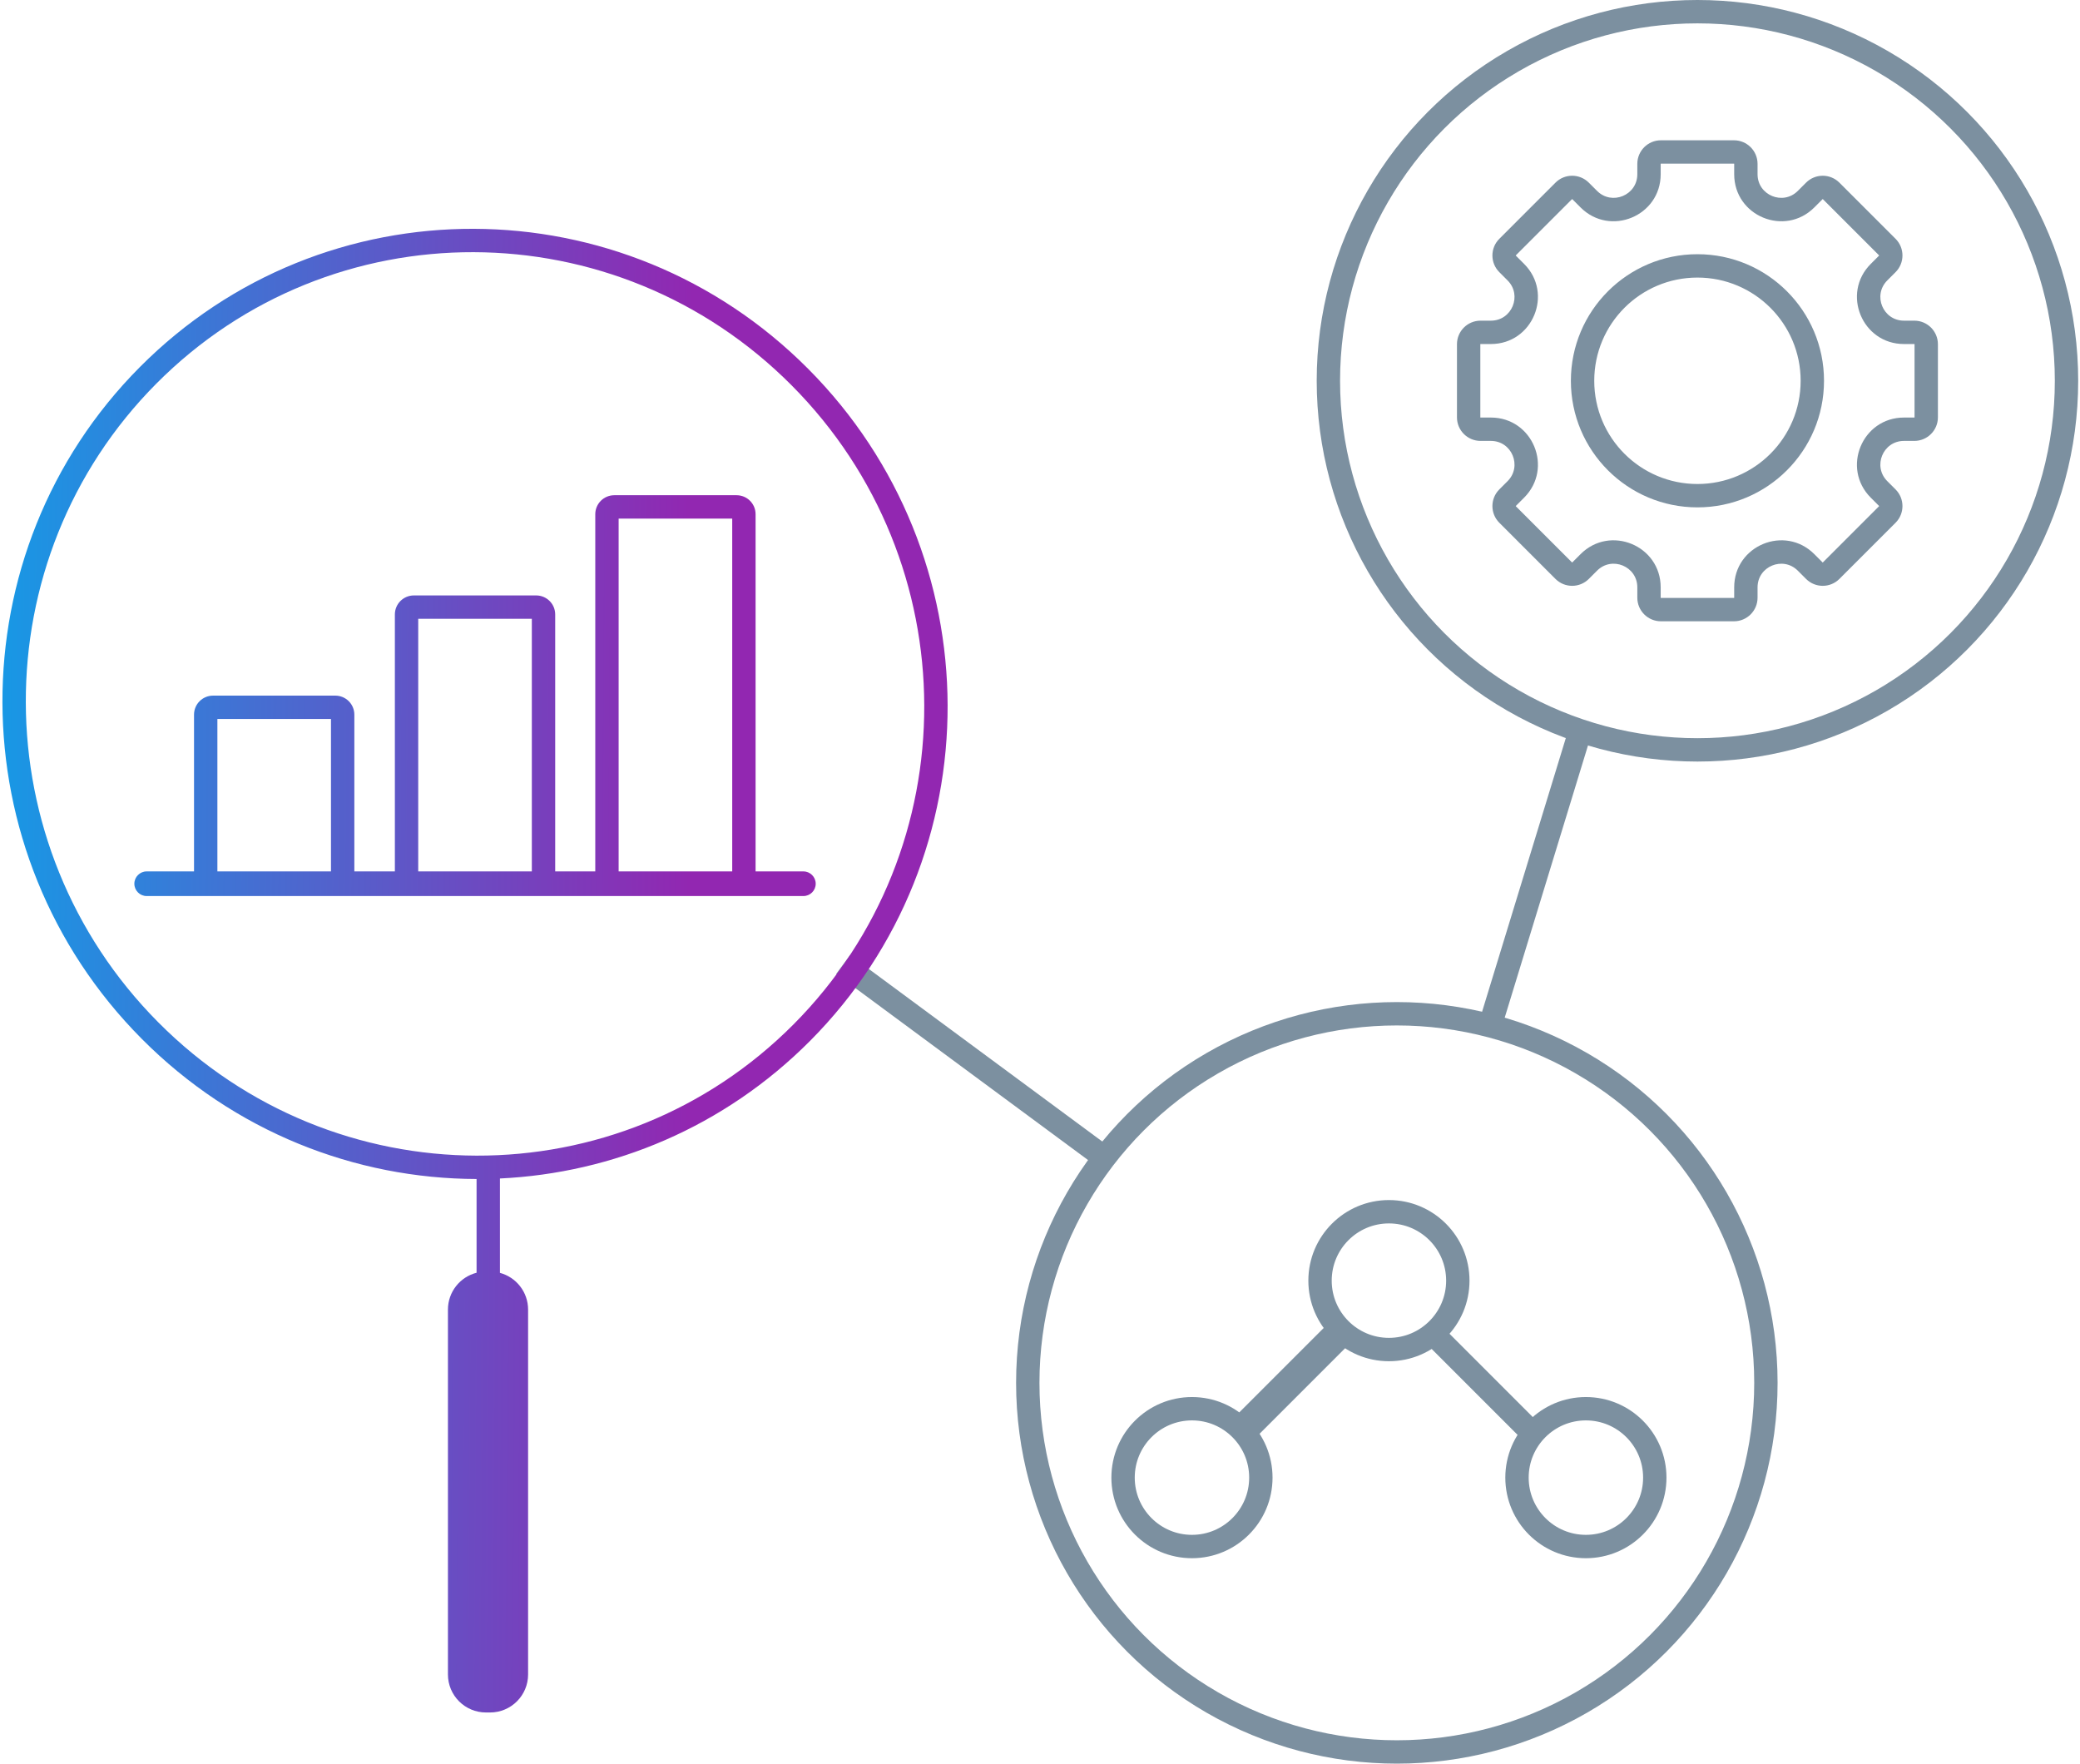
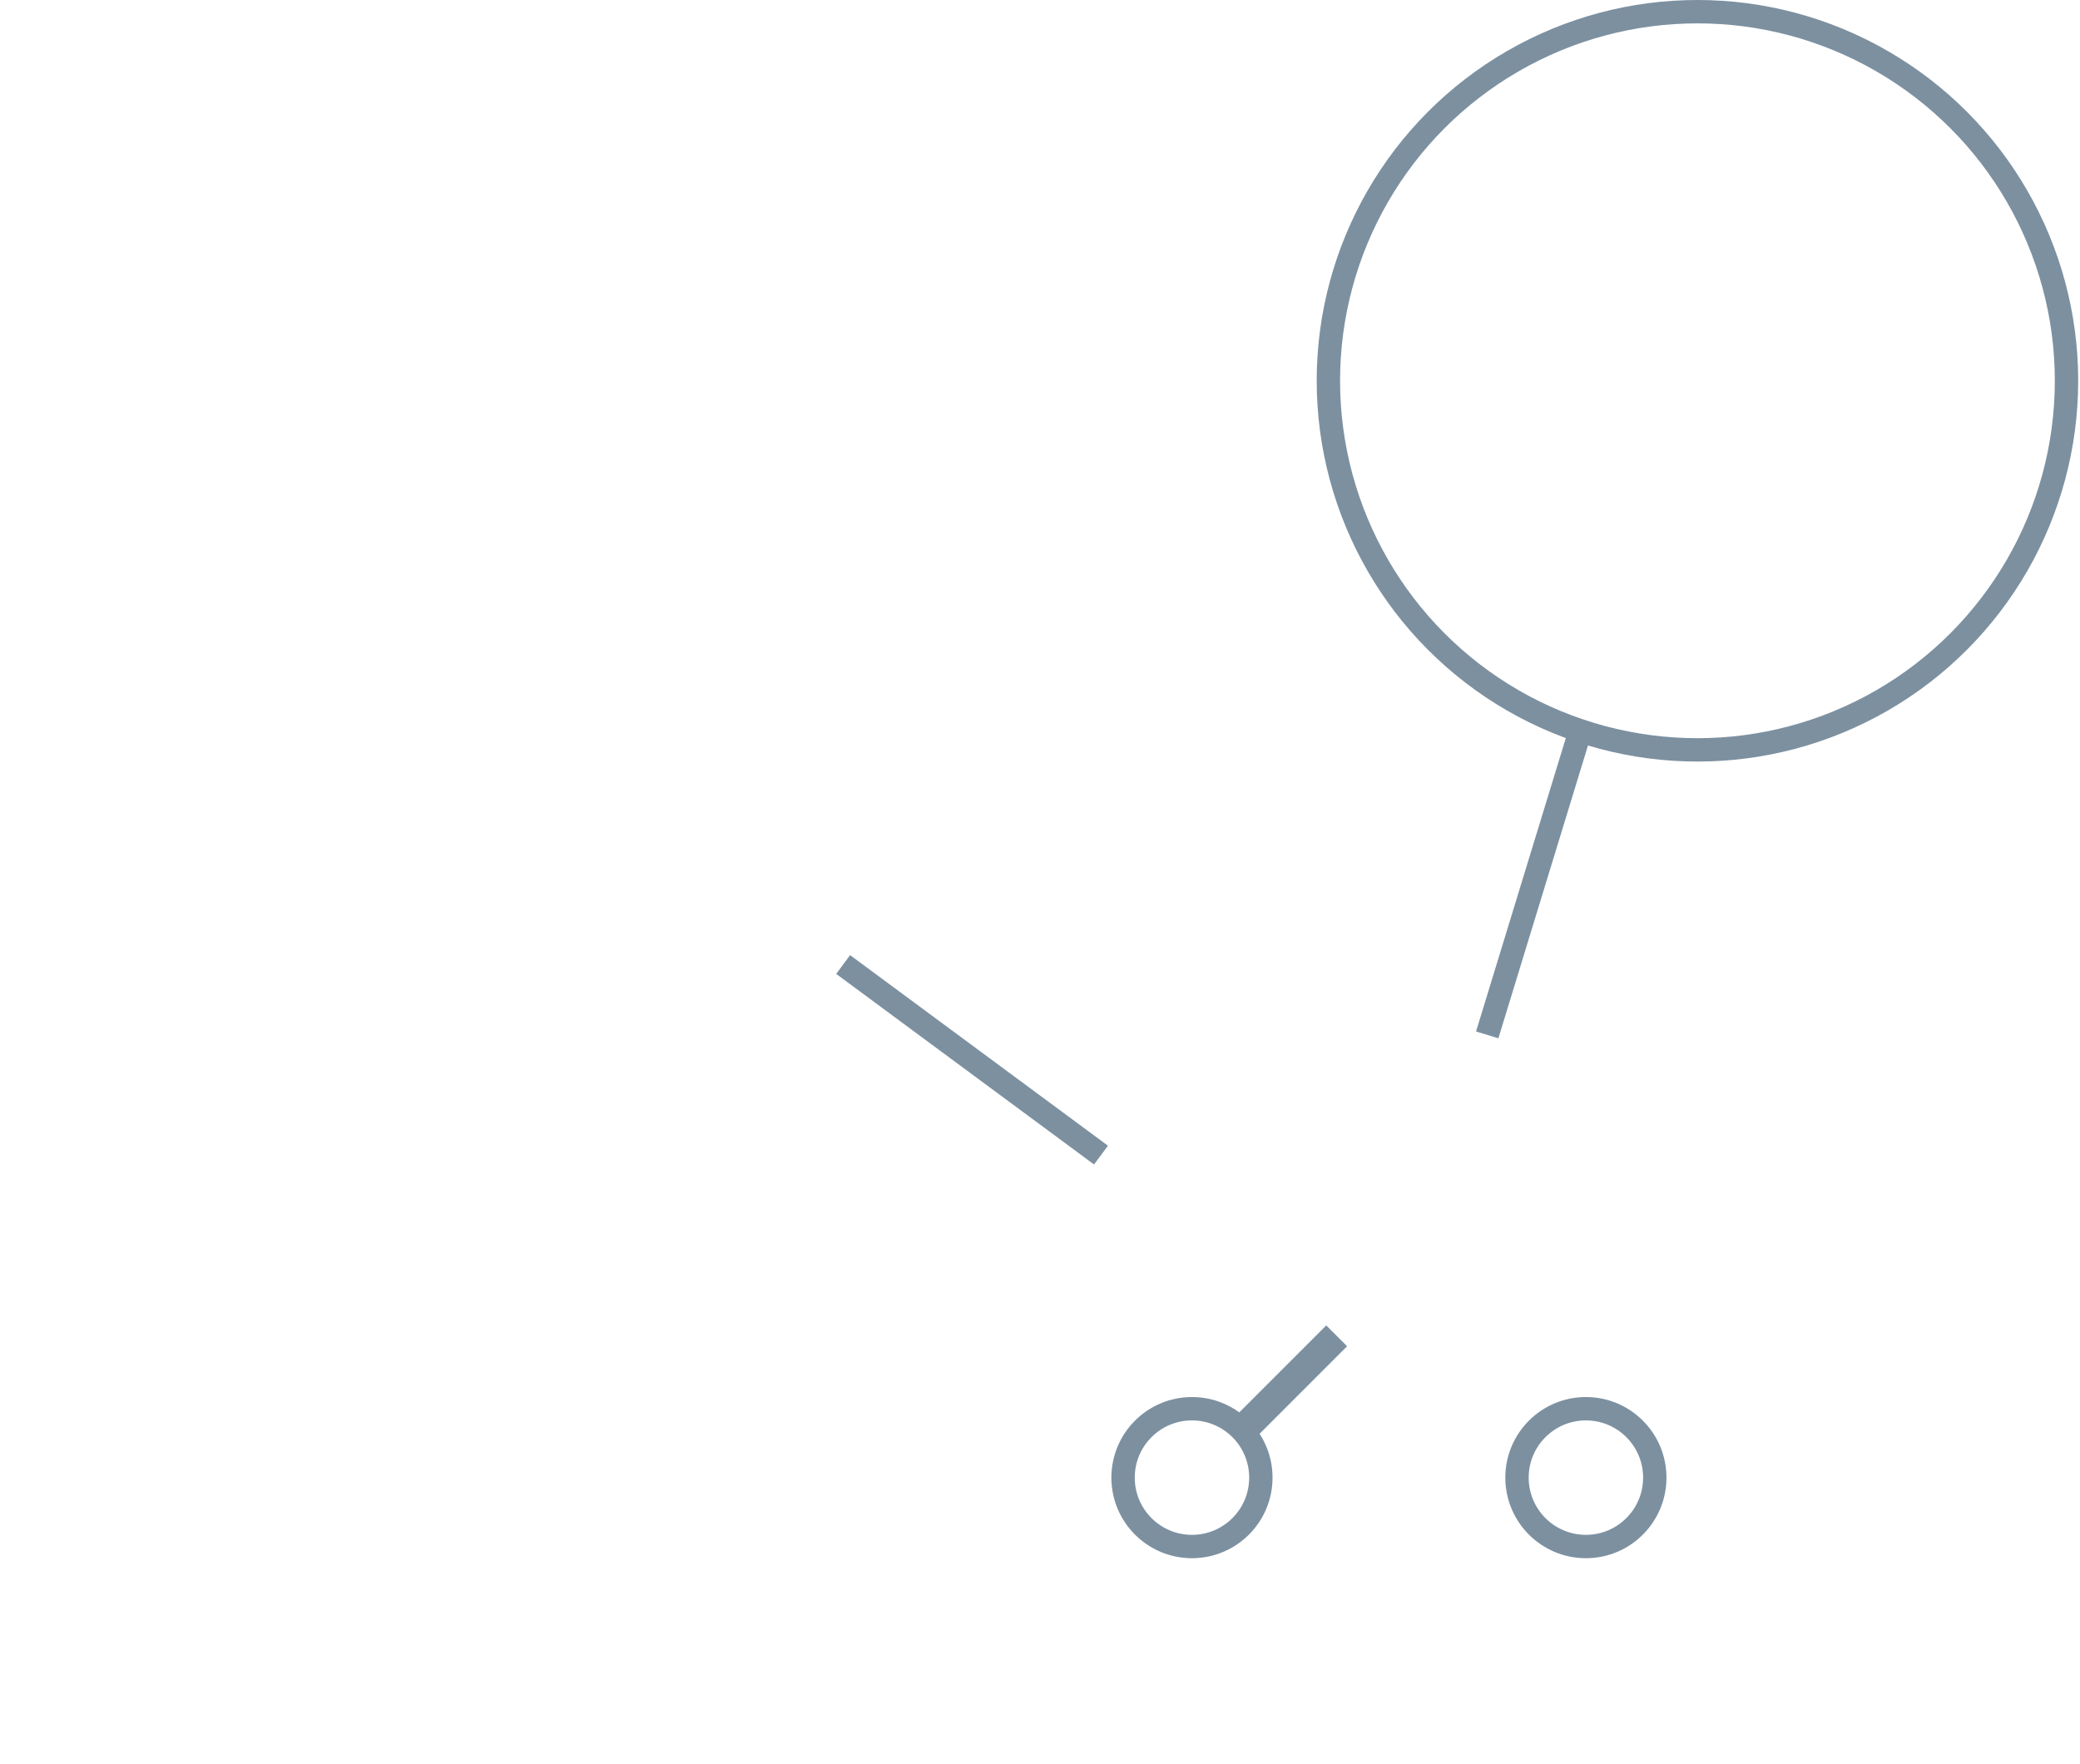
<svg xmlns="http://www.w3.org/2000/svg" width="138" height="117" viewBox="0 0 138 117" fill="none">
  <line x1="55.939" y1="63.986" x2="73.047" y2="76.629" stroke="#7C90A0" stroke-width="1.55" />
-   <circle cx="92.675" cy="91.739" r="24.486" stroke="#7C90A0" stroke-width="1.55" />
  <circle cx="112.619" cy="25.261" r="24.486" stroke="#7C90A0" stroke-width="1.55" />
-   <path fill-rule="evenodd" clip-rule="evenodd" d="M110.194 10.857H115.043C115.046 10.857 115.047 10.857 115.048 10.857L115.048 10.857C115.049 10.857 115.051 10.858 115.053 10.861C115.056 10.863 115.057 10.865 115.057 10.866L115.057 10.866C115.057 10.866 115.057 10.867 115.057 10.868C115.057 10.868 115.057 10.869 115.057 10.871V11.559C115.057 14.333 118.412 15.723 120.373 13.761L120.921 13.213L120.923 13.211L120.925 13.21L120.925 13.21C120.926 13.209 120.928 13.209 120.931 13.209C120.935 13.209 120.937 13.209 120.937 13.21L120.938 13.21C120.938 13.21 120.938 13.21 120.939 13.211C120.94 13.211 120.941 13.212 120.941 13.213L124.667 16.939C124.669 16.941 124.67 16.942 124.67 16.942L124.67 16.942C124.67 16.943 124.671 16.945 124.671 16.948C124.671 16.952 124.67 16.954 124.67 16.955L124.67 16.955L124.669 16.956L124.667 16.959L124.119 17.507C122.157 19.468 123.546 22.823 126.321 22.823H127.009C127.01 22.823 127.011 22.823 127.012 22.823C127.013 22.823 127.013 22.823 127.014 22.823L127.014 22.823L127.015 22.824C127.016 22.824 127.017 22.825 127.019 22.827C127.021 22.829 127.022 22.831 127.023 22.832L127.023 22.832C127.023 22.833 127.023 22.834 127.023 22.837V27.686C127.023 27.689 127.023 27.69 127.023 27.691L127.023 27.691C127.022 27.692 127.021 27.694 127.019 27.696L127.017 27.698C127.015 27.699 127.014 27.7 127.014 27.7L127.014 27.7C127.013 27.7 127.013 27.7 127.012 27.7C127.011 27.7 127.01 27.7 127.009 27.7H126.321C123.546 27.7 122.157 31.054 124.119 33.016L124.667 33.564C124.669 33.566 124.67 33.567 124.67 33.568L124.67 33.568C124.67 33.569 124.671 33.571 124.671 33.574C124.671 33.576 124.671 33.577 124.67 33.578C124.67 33.579 124.67 33.58 124.67 33.58L124.67 33.581C124.67 33.581 124.669 33.581 124.669 33.582C124.668 33.582 124.668 33.583 124.667 33.584L120.941 37.31C120.939 37.312 120.938 37.313 120.938 37.313L120.937 37.313C120.937 37.313 120.934 37.314 120.931 37.314C120.928 37.314 120.926 37.313 120.925 37.313L120.925 37.313C120.924 37.313 120.923 37.312 120.921 37.31L120.373 36.762C118.412 34.8 115.057 36.19 115.057 38.964V39.652C115.057 39.653 115.057 39.654 115.057 39.655C115.057 39.656 115.057 39.656 115.057 39.656L115.057 39.657C115.057 39.657 115.056 39.659 115.053 39.662C115.051 39.664 115.049 39.665 115.048 39.665L115.048 39.666L115.047 39.666C115.046 39.666 115.045 39.666 115.043 39.666H110.194C110.191 39.666 110.19 39.666 110.19 39.666L110.189 39.665C110.188 39.665 110.186 39.664 110.184 39.662C110.182 39.659 110.181 39.657 110.18 39.657L110.18 39.656C110.18 39.656 110.18 39.655 110.18 39.652V38.964C110.18 36.189 106.826 34.8 104.864 36.762L104.316 37.31C104.314 37.312 104.313 37.312 104.312 37.313L104.312 37.313C104.312 37.313 104.311 37.313 104.31 37.313C104.309 37.314 104.307 37.314 104.306 37.314C104.302 37.314 104.3 37.313 104.3 37.313L104.299 37.313C104.299 37.312 104.298 37.312 104.296 37.31L100.57 33.584C100.568 33.582 100.567 33.581 100.567 33.581L100.567 33.58C100.567 33.58 100.566 33.577 100.566 33.574C100.566 33.572 100.566 33.571 100.566 33.57C100.567 33.569 100.567 33.568 100.567 33.568L100.567 33.567C100.567 33.567 100.568 33.566 100.57 33.564L101.118 33.016C103.08 31.054 101.69 27.7 98.916 27.7H98.228C98.225 27.7 98.224 27.7 98.224 27.7L98.223 27.7C98.223 27.699 98.221 27.698 98.218 27.696C98.216 27.694 98.215 27.692 98.215 27.691L98.214 27.691C98.214 27.69 98.214 27.689 98.214 27.686L98.214 22.837C98.214 22.835 98.214 22.834 98.214 22.833C98.214 22.833 98.214 22.832 98.214 22.832L98.215 22.832C98.215 22.831 98.216 22.829 98.218 22.827C98.221 22.825 98.223 22.823 98.223 22.823L98.224 22.823C98.224 22.823 98.224 22.823 98.225 22.823C98.226 22.823 98.227 22.823 98.228 22.823H98.916C101.69 22.823 103.08 19.468 101.118 17.507L100.57 16.959C100.568 16.956 100.567 16.955 100.567 16.955L100.567 16.955L100.567 16.955C100.566 16.954 100.566 16.952 100.566 16.949C100.566 16.945 100.566 16.943 100.567 16.942L100.567 16.942C100.567 16.942 100.568 16.941 100.57 16.939L104.296 13.213L104.298 13.21L104.299 13.21L104.3 13.21C104.3 13.21 104.302 13.209 104.306 13.209C104.309 13.209 104.311 13.21 104.312 13.21L104.312 13.21L104.312 13.21C104.312 13.21 104.313 13.211 104.316 13.213L104.864 13.761C106.826 15.723 110.18 14.334 110.18 11.559V10.871C110.18 10.87 110.18 10.869 110.18 10.868C110.18 10.867 110.18 10.867 110.18 10.866L110.18 10.866C110.181 10.865 110.182 10.863 110.184 10.861C110.186 10.858 110.188 10.857 110.189 10.857L110.19 10.857C110.19 10.857 110.191 10.857 110.194 10.857ZM116.607 10.871C116.607 10.007 115.907 9.307 115.043 9.307H110.194C109.33 9.307 108.63 10.007 108.63 10.871V11.559C108.63 12.953 106.945 13.65 105.96 12.665L105.412 12.117C104.801 11.506 103.81 11.506 103.2 12.117L99.474 15.843C98.863 16.453 98.863 17.444 99.474 18.055L100.022 18.603C101.007 19.588 100.31 21.273 98.916 21.273H98.228C97.364 21.273 96.664 21.973 96.664 22.837V27.686C96.664 28.55 97.364 29.25 98.228 29.25H98.916C100.309 29.25 101.007 30.935 100.022 31.92L99.474 32.468C98.863 33.079 98.863 34.069 99.474 34.68L103.2 38.406C103.811 39.017 104.801 39.017 105.412 38.406L105.96 37.858C106.945 36.872 108.63 37.57 108.63 38.964V39.652C108.63 40.516 109.33 41.216 110.194 41.216H115.043C115.907 41.216 116.607 40.516 116.607 39.652V38.964C116.607 37.571 118.292 36.873 119.277 37.858L119.825 38.406C120.436 39.017 121.426 39.017 122.037 38.406L125.763 34.68C126.374 34.069 126.374 33.079 125.763 32.468L125.215 31.92C124.23 30.935 124.927 29.25 126.321 29.25H127.009C127.873 29.25 128.573 28.55 128.573 27.686V22.837C128.573 21.973 127.873 21.273 127.009 21.273H126.321C124.927 21.273 124.229 19.588 125.215 18.603L125.763 18.055C126.374 17.444 126.374 16.453 125.763 15.842L122.037 12.117C121.426 11.506 120.436 11.506 119.825 12.117L119.277 12.665C118.292 13.65 116.607 12.952 116.607 11.559V10.871ZM119.466 25.262C119.466 29.043 116.4 32.109 112.619 32.109C108.837 32.109 105.772 29.043 105.772 25.262C105.772 21.48 108.837 18.414 112.619 18.414C116.4 18.414 119.466 21.48 119.466 25.262ZM121.016 25.262C121.016 29.899 117.256 33.659 112.619 33.659C107.981 33.659 104.222 29.899 104.222 25.262C104.222 20.624 107.981 16.864 112.619 16.864C117.256 16.864 121.016 20.624 121.016 25.262Z" fill="#7C90A0" />
  <circle cx="79.082" cy="98.026" r="4.571" stroke="#7C90A0" stroke-width="1.55" />
-   <circle cx="92.15" cy="84.958" r="4.571" stroke="#7C90A0" stroke-width="1.55" />
  <circle cx="105.218" cy="98.026" r="4.571" stroke="#7C90A0" stroke-width="1.55" />
  <line x1="88.683" y1="88.619" x2="82.743" y2="94.559" stroke="#7C90A0" stroke-width="1.955" />
-   <line x1="94.819" y1="88.228" x2="101.947" y2="95.357" stroke="#7C90A0" stroke-width="1.55" />
-   <path fill-rule="evenodd" clip-rule="evenodd" d="M10.38 25.442C21.982 13.779 40.85 13.83 52.527 25.569C64.206 37.31 64.256 56.287 52.653 67.952C41.051 79.616 22.182 79.565 10.506 67.826C-1.173 56.085 -1.223 37.108 10.38 25.442ZM53.626 24.476C41.349 12.133 21.495 12.071 9.281 24.349C-2.93 36.626 -2.868 56.579 9.407 68.919C15.549 75.094 23.589 78.196 31.619 78.215V84.434C30.527 84.711 29.719 85.701 29.719 86.879V111.083C29.719 112.477 30.848 113.606 32.242 113.606H32.514C33.907 113.606 35.037 112.477 35.037 111.083V86.879C35.037 85.712 34.245 84.73 33.169 84.442V78.181C40.663 77.828 48.042 74.785 53.752 69.045C65.963 56.769 65.9 36.816 53.626 24.476ZM12.873 57.81H9.731C9.28 57.81 8.914 58.176 8.914 58.627C8.914 59.078 9.28 59.444 9.731 59.444H14.114C14.12 59.444 14.127 59.444 14.134 59.444H22.248C22.255 59.444 22.262 59.444 22.269 59.444H27.444C27.449 59.444 27.454 59.444 27.46 59.444H35.573C35.579 59.444 35.584 59.444 35.589 59.444H40.728C40.737 59.444 40.746 59.444 40.755 59.444H48.869C48.878 59.444 48.887 59.444 48.896 59.444H53.302C53.753 59.444 54.119 59.078 54.119 58.627C54.119 58.176 53.753 57.81 53.302 57.81H50.13V34.114C50.13 33.418 49.566 32.853 48.869 32.853H40.755C40.059 32.853 39.494 33.418 39.494 34.114V57.81H36.835V40.762C36.835 40.065 36.27 39.501 35.573 39.501H27.46C26.763 39.501 26.198 40.065 26.198 40.762V57.81H23.509V47.41C23.509 46.713 22.945 46.148 22.248 46.148H14.134C13.438 46.148 12.873 46.713 12.873 47.41V57.81ZM14.423 57.81V47.698H21.959V57.81H14.423ZM35.285 57.81H27.748V41.051H35.285V57.81ZM48.58 57.81H41.044V34.403H48.58V57.81Z" fill="url(#paint0_linear_6450_249425)" />
  <line x1="98.671" y1="68.654" x2="104.896" y2="48.312" stroke="#7C90A0" stroke-width="1.55" />
  <defs>
    <linearGradient id="paint0_linear_6450_249425" x1="64.831" y1="132.061" x2="-9.343" y2="131.582" gradientUnits="userSpaceOnUse">
      <stop stop-color="#9227B1" />
      <stop offset="0.263" stop-color="#9227B1" />
      <stop offset="1" stop-color="#00AEEF" />
    </linearGradient>
  </defs>
</svg>